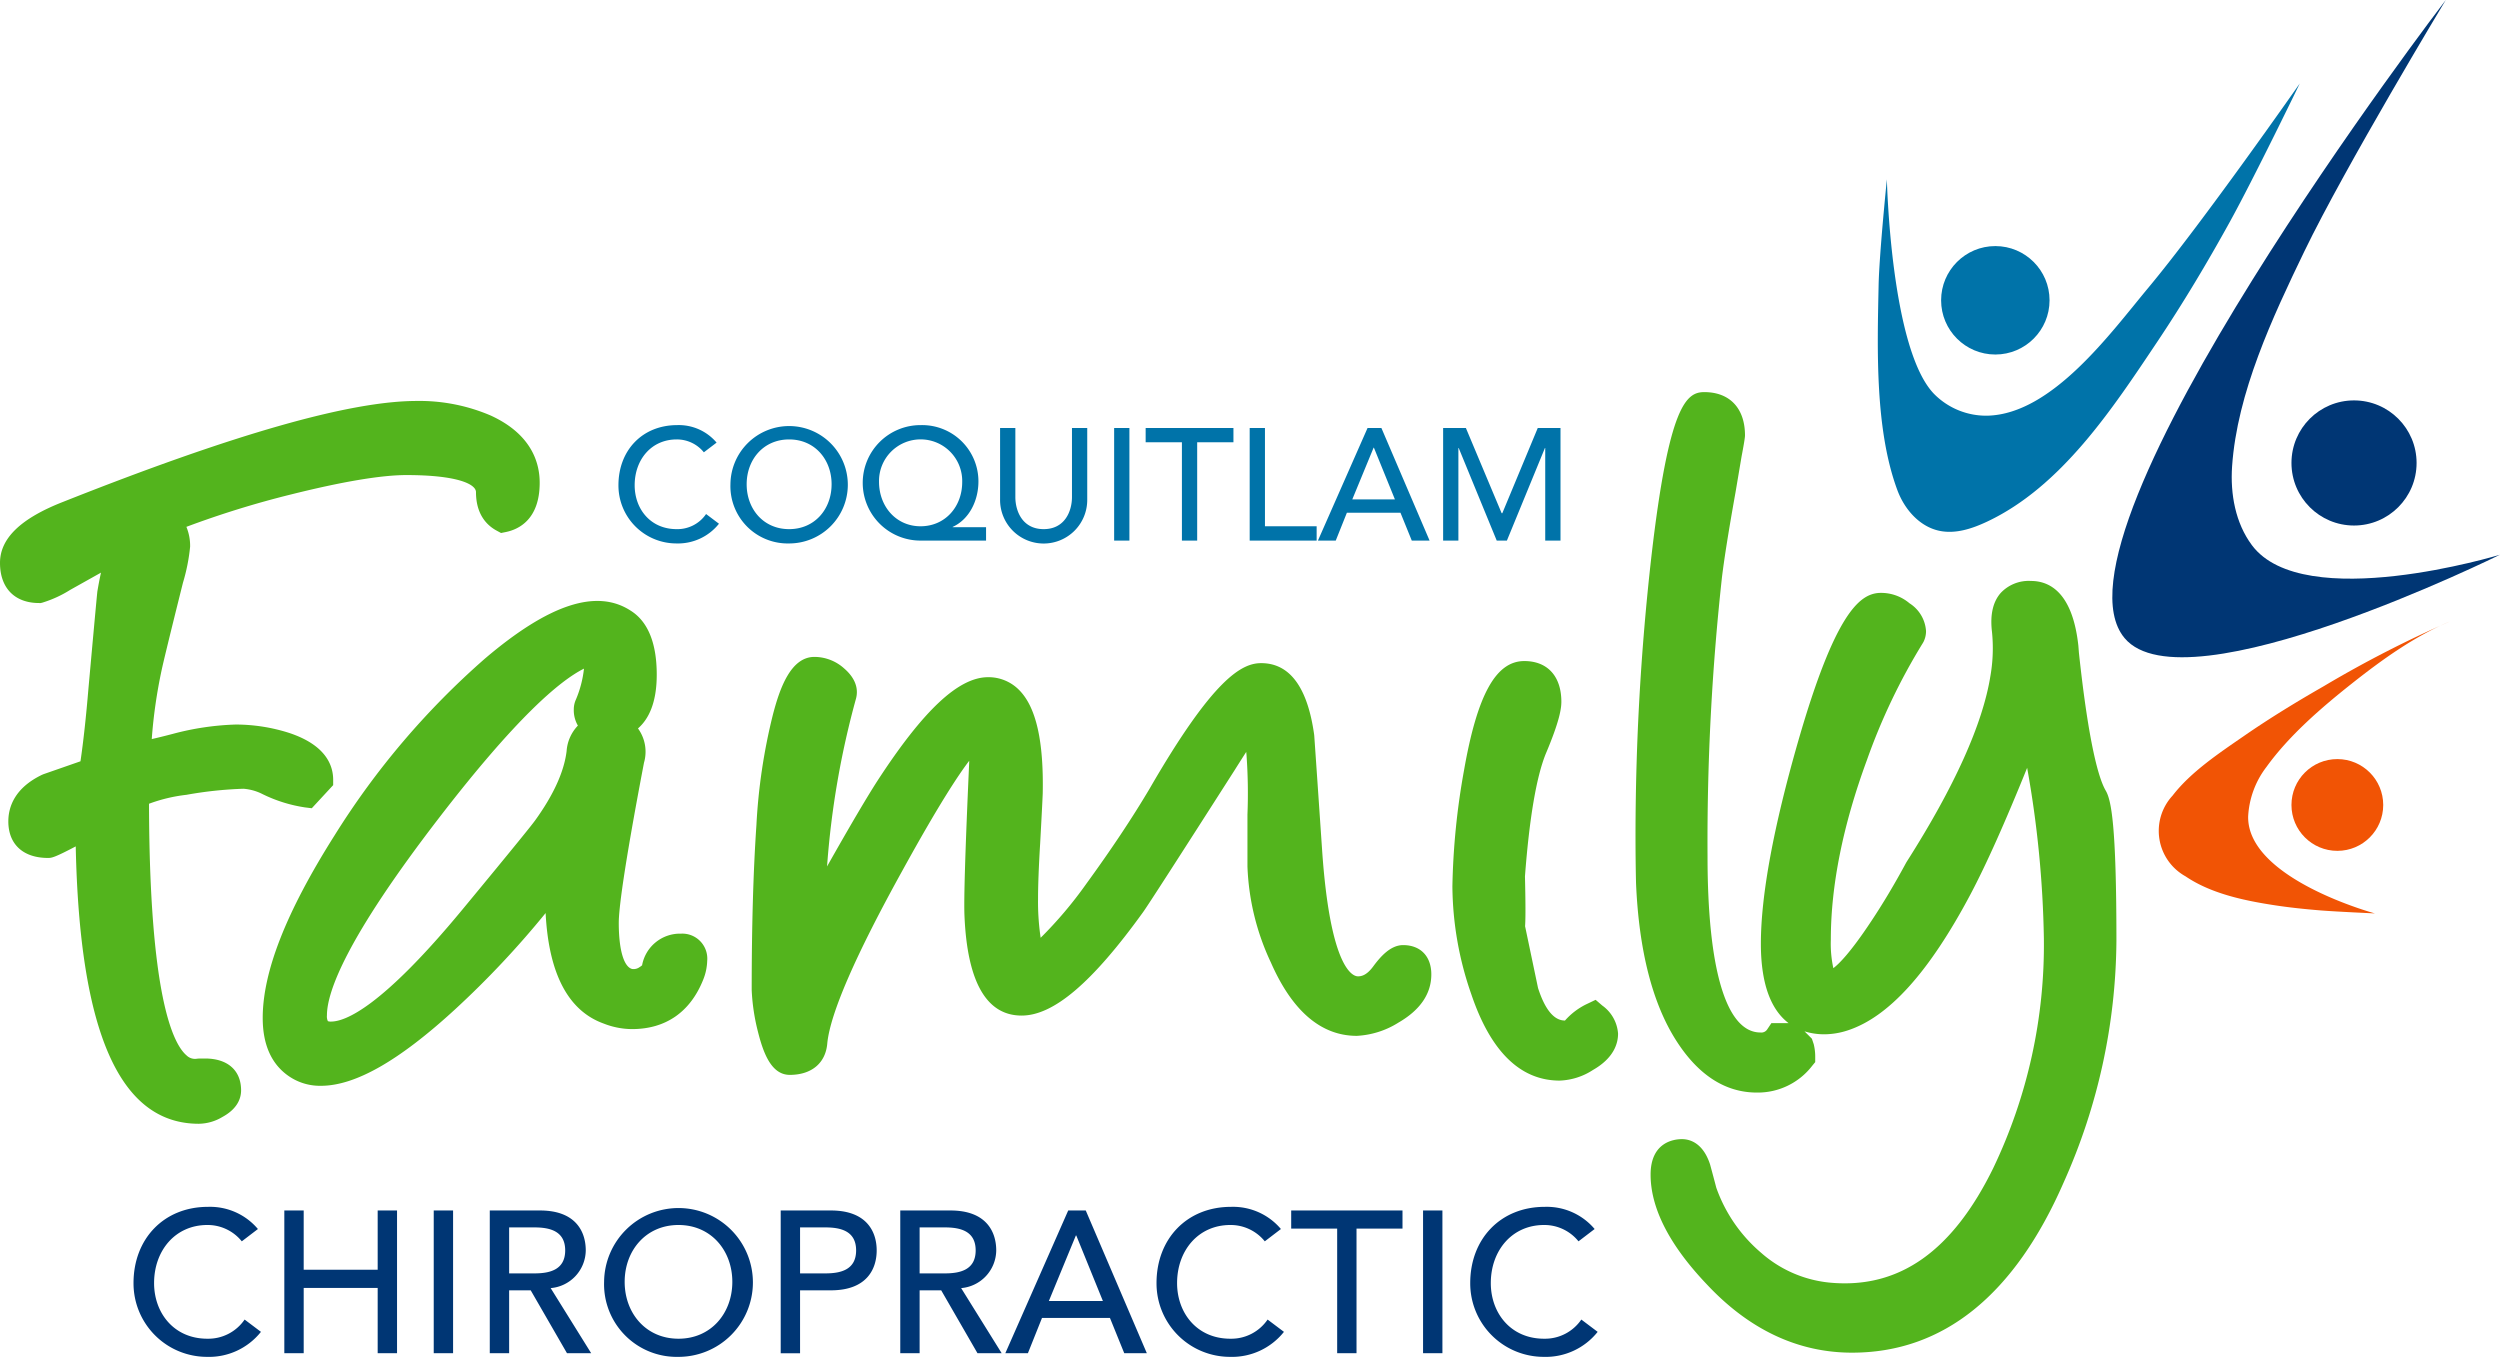
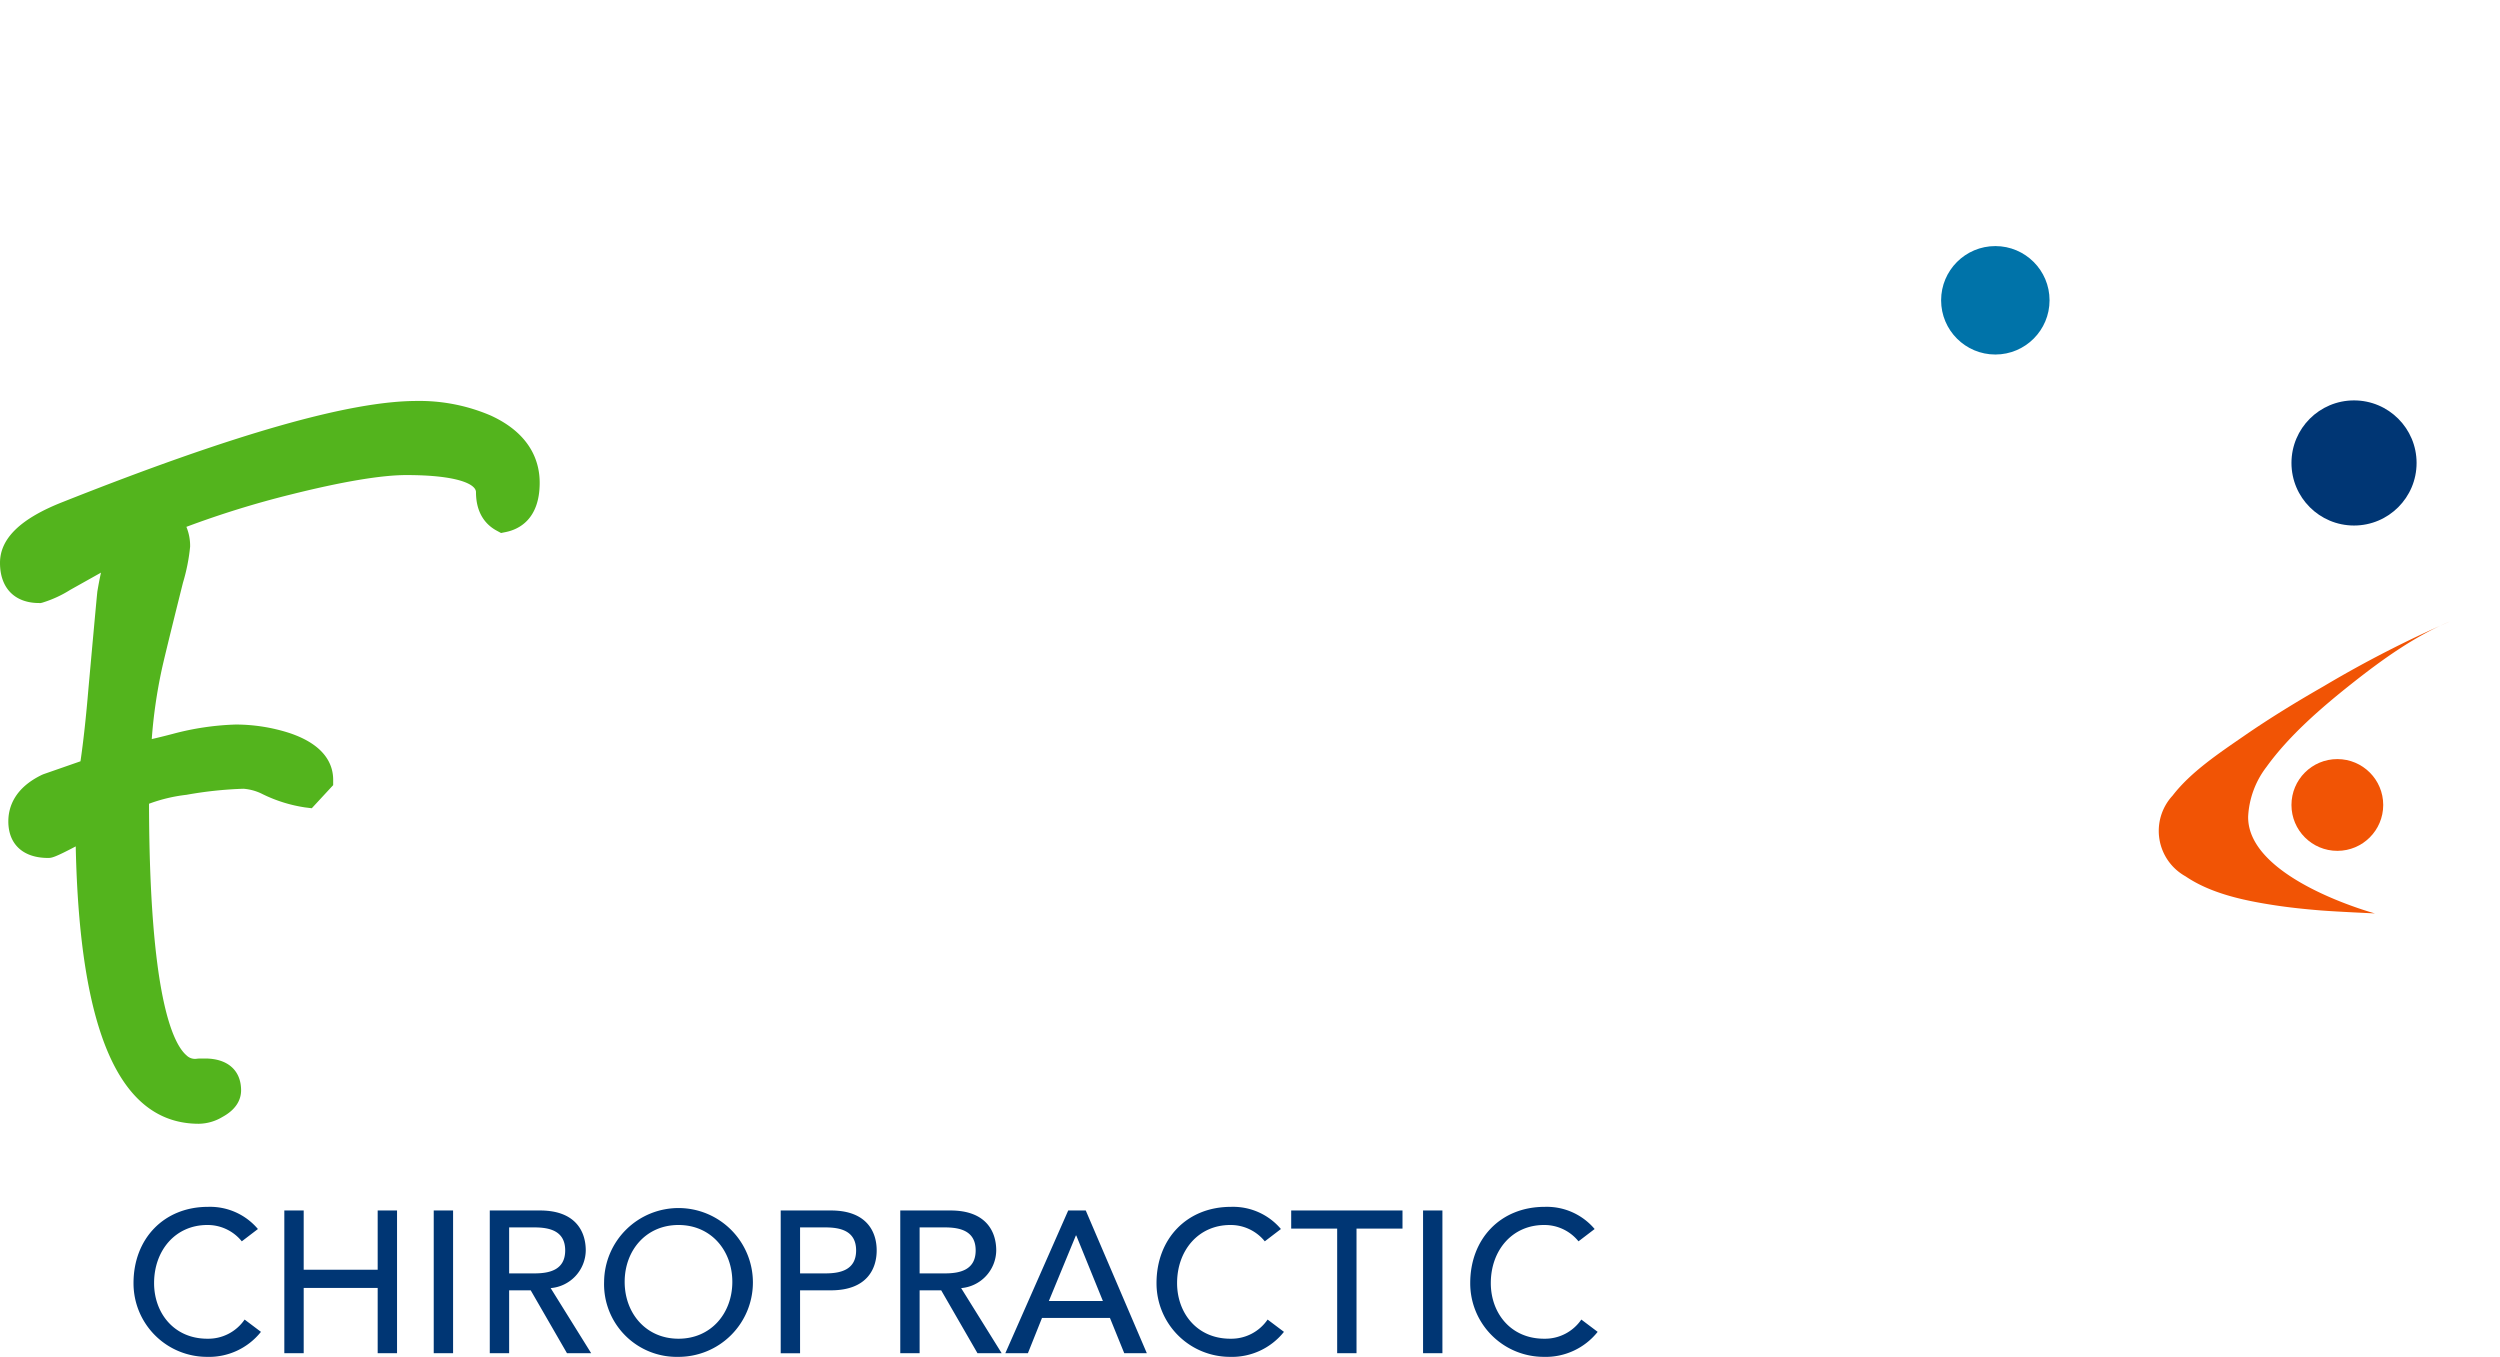
<svg xmlns="http://www.w3.org/2000/svg" viewBox="0 0 366.483 198.906">
  <path d="M35.707 115.627a7.381 7.381 0 0 1 2.818.804 21.23 21.23 0 0 0 6.161 1.925l1.019.127 3.136-3.388v-.783c0-2.153-1.11-5.09-6.426-6.862a25.816 25.816 0 0 0-7.853-1.238 40.214 40.214 0 0 0-9.202 1.362c-1.33.35-2.343.596-3.114.768a73.86 73.86 0 0 1 1.46-10.158c.212-.983.923-3.992 3.114-12.756a27.737 27.737 0 0 0 1.05-5.28 7.3 7.3 0 0 0-.547-2.916 138.811 138.811 0 0 1 15.35-4.752c7.535-1.883 13.222-2.838 16.903-2.838 7.53 0 10.201 1.346 10.201 2.499 0 3.32 1.65 4.906 3.036 5.65l.637.344.711-.145c1.85-.379 4.954-1.82 4.954-7.222 0-2.984-1.233-7.11-7.13-9.832a26.459 26.459 0 0 0-10.883-2.158c-9.803 0-26.757 4.836-51.822 14.78C3.035 75.995 0 78.924 0 82.511c0 3.688 2.145 5.89 5.737 5.89h.245l.239-.06a16.933 16.933 0 0 0 4.078-1.873l4.506-2.525c-.247 1.097-.412 2.061-.529 2.74-.02.164-.084.664-1.305 14.193-.353 4.222-.746 7.821-1.173 10.723l-5.423 1.89-.208.087c-4.088 1.963-4.946 4.8-4.946 6.836 0 3.353 2.173 5.355 5.812 5.355.502 0 .858 0 4.068-1.694.57 27.351 6.487 40.663 18.047 40.663a6.878 6.878 0 0 0 3.476-1.008c2.247-1.227 2.719-2.793 2.719-3.89 0-2.923-1.974-4.668-5.28-4.668h-.838l-.32.025a1.753 1.753 0 0 1-1.55-.474c-2.042-1.736-5.454-8.845-5.51-36.897a23.347 23.347 0 0 1 5.487-1.31 57.215 57.215 0 0 1 8.375-.888Z" style="fill:#53b41d" />
-   <path d="M99.84 136.868a5.65 5.65 0 0 0-5.714 4.638 2.34 2.34 0 0 1-.366.266 1.478 1.478 0 0 1-1.106.273c-1.22-.326-1.947-2.853-1.947-6.761 0-1.864.643-7.453 3.697-23.471a5.8 5.8 0 0 0-.877-5.024l-.004-.005c1.52-1.322 2.751-3.687 2.751-7.876 0-4.628-1.289-7.788-3.803-9.376-4.998-3.27-11.992-.975-21.38 7.013a115.852 115.852 0 0 0-22.051 25.926c-7.085 11.208-10.528 19.964-10.528 26.768 0 3.749 1.188 6.545 3.521 8.3a8.055 8.055 0 0 0 5.013 1.632c5.022 0 11.454-3.665 19.664-11.205a134.762 134.762 0 0 0 13.274-14.119c.453 8.887 3.31 14.33 8.51 16.199a11.462 11.462 0 0 0 4.145.812c4.942 0 8.548-2.492 10.447-7.246a7.94 7.94 0 0 0 .585-2.762 3.662 3.662 0 0 0-3.83-3.982Zm-15.125-30.499a5.992 5.992 0 0 0-1.654 3.737c-.364 3.003-1.91 6.41-4.605 10.146-.397.562-2.57 3.287-10.66 13.07-11.82 14.299-17.151 16.434-19.277 16.434a1.296 1.296 0 0 1-.455-.06 1.61 1.61 0 0 1-.138-.838c0-3.481 2.858-11.342 16.475-29.017 11.132-14.449 17.536-19.986 21.206-21.825a15.985 15.985 0 0 1-1.171 4.508 3.514 3.514 0 0 0-.322 1.493 4.501 4.501 0 0 0 .6 2.352ZM205.687 138.546c-1.842 0-3.316 1.677-4.393 3.14-.978 1.324-1.765 1.453-2.267 1.436-.663-.018-4.034-.998-5.224-18.65q-.762-11.213-1.142-16.629l-.014-.135c-.968-6.964-3.58-10.495-7.766-10.495-2.83 0-6.983 2.185-16.337 18.369-2.54 4.292-5.68 9.01-9.32 14.007a60.073 60.073 0 0 1-6.672 7.885 36.117 36.117 0 0 1-.382-5.698c0-1.994.103-4.725.31-8.126.207-3.778.332-6.204.376-7.313.156-7.684-.964-12.64-3.424-15.15a6.28 6.28 0 0 0-4.585-1.915c-4.322 0-9.472 4.82-16.212 15.177-1.586 2.459-4.023 6.598-7.394 12.564a126.683 126.683 0 0 1 4.248-24.619c.283-1.07.216-2.701-1.718-4.384a6.538 6.538 0 0 0-4.38-1.712c-3.452 0-5.074 4.55-6.096 8.497a84.738 84.738 0 0 0-2.41 16.169c-.46 6.72-.692 14.847-.692 24.157a29.808 29.808 0 0 0 .899 6.052c.79 3.163 1.966 6.396 4.685 6.396 3.208 0 5.265-1.742 5.498-4.627.43-4.383 4.146-12.922 11.048-25.387 5.198-9.44 8.135-13.913 9.759-16.032l-.01.336c-.568 12.64-.793 19.957-.687 22.364.405 9.722 3.225 14.652 8.38 14.652 4.69 0 10.348-4.82 17.808-15.17.693-.962 5.086-7.777 13.44-20.844a295.608 295.608 0 0 1 1.676-2.636l.036.386a78.522 78.522 0 0 1 .143 8.81v7.602h.001a36.007 36.007 0 0 0 3.447 14.099c3.131 7.118 7.365 10.727 12.583 10.727a12.68 12.68 0 0 0 6.113-1.947c3.192-1.85 4.81-4.229 4.81-7.068 0-2.645-1.585-4.288-4.135-4.288ZM234.896 147.416l-.99-.849-1.176.564a10.049 10.049 0 0 0-3.313 2.472h-.016c-1.592 0-2.917-1.602-3.935-4.764l-1.9-9.06c.059-.791.097-2.563-.017-7.308.642-8.498 1.67-14.549 3.042-17.953 2.056-4.848 2.294-6.685 2.294-7.644 0-3.736-2.03-5.966-5.432-5.966-4.168 0-6.891 4.932-8.835 16.003a105.486 105.486 0 0 0-1.706 17.035 48.805 48.805 0 0 0 2.775 15.815c2.835 8.392 7.193 12.647 12.952 12.647a9.55 9.55 0 0 0 4.883-1.56c3.038-1.738 3.675-3.853 3.675-5.321a5.54 5.54 0 0 0-2.3-4.111ZM308.683 115.895c-.98-1.674-2.457-6.546-3.927-20.19l-.082-1.055c-.855-7.84-4.248-9.486-6.945-9.486a5.628 5.628 0 0 0-4.421 1.742c-1.155 1.298-1.593 3.209-1.3 5.691a23.802 23.802 0 0 1-.22 6.455c-1.121 7.066-5.258 16.251-12.295 27.303l-.072.124c-1.69 3.129-3.401 6-5.095 8.541-3.125 4.733-4.828 6.356-5.571 6.907a17.044 17.044 0 0 1-.368-4.203c0-7.913 1.78-16.763 5.29-26.303a89.79 89.79 0 0 1 8.196-17.153l.105-.183a3.505 3.505 0 0 0 .364-1.583 5.217 5.217 0 0 0-2.423-4.065 6.416 6.416 0 0 0-4.56-1.511c-2.787.25-6.359 3.016-11.733 21.648-3.646 12.678-5.493 22.69-5.493 29.76 0 6.453 1.755 9.896 4.061 11.65h-2.521l-.594.89a1.02 1.02 0 0 1-1.005.483c-5.005 0-7.761-9.175-7.761-25.835a355.111 355.111 0 0 1 2.12-40.937c.346-2.824 1.007-6.969 1.97-12.34l.907-5.37c.265-1.38.422-2.303.481-2.822l.013-.224c0-3.974-2.23-6.347-5.966-6.347-2.629 0-5.202 1.862-7.783 24.35a363.94 363.94 0 0 0-2.3 40.488c0 2.636.025 5.038.077 7.14l.001.037c.42 9.821 2.397 17.57 5.877 23.028 3.226 5.067 7.206 7.637 11.83 7.637a10.062 10.062 0 0 0 8.107-3.913l.452-.552v-.713a7.714 7.714 0 0 0-.215-1.9l-.273-.814-1.082-1.082a9.762 9.762 0 0 0 2.925.433 11.166 11.166 0 0 0 3.362-.556c6.061-1.965 11.975-8.517 18.081-20.032 2.28-4.315 5.052-10.51 8.268-18.473a154.685 154.685 0 0 1 2.453 25.012 75.807 75.807 0 0 1-7.422 33.665c-5.959 12.155-13.726 17.656-23.735 16.808a17.801 17.801 0 0 1-10.317-4.416 22.216 22.216 0 0 1-6.546-9.514q-.449-1.718-.898-3.362l-.032-.107c-1.059-3.182-3.03-3.656-4.11-3.656-1.077 0-4.592.375-4.592 5.203 0 4.933 2.777 10.349 8.241 16.084 6.214 6.645 13.376 10.015 21.29 10.015 13.365 0 23.809-8.41 31.038-24.99a87.848 87.848 0 0 0 7.718-35.35c0-17.029-.755-20.664-1.57-22.057Z" style="fill:#53b41d" />
-   <path d="M103.18 66.306a5.075 5.075 0 0 0-3.987-1.888c-3.707 0-6.155 2.96-6.155 6.714 0 3.475 2.309 6.436 6.155 6.436a5.086 5.086 0 0 0 4.314-2.215l1.889 1.422a7.683 7.683 0 0 1-6.25 2.89 8.499 8.499 0 0 1-8.486-8.533c0-5.129 3.52-8.813 8.604-8.813a7.244 7.244 0 0 1 5.782 2.565ZM107.077 70.993a8.604 8.604 0 1 1 8.604 8.673 8.4 8.4 0 0 1-8.604-8.673Zm14.83 0c0-3.614-2.449-6.575-6.226-6.575s-6.225 2.96-6.225 6.575c0 3.614 2.447 6.575 6.225 6.575s6.225-2.961 6.225-6.575ZM144.55 79.246h-9.513a8.464 8.464 0 1 1-.023-16.927 8.246 8.246 0 0 1 8.417 8.254c0 2.798-1.33 5.549-3.778 6.668v.047h4.897Zm-3.497-8.58a6.099 6.099 0 1 0-12.195-.046c0 3.614 2.496 6.528 6.085 6.528 3.615 0 6.11-2.868 6.11-6.482ZM148.844 62.739v10.12c0 2.05 1.025 4.709 4.15 4.709 3.124 0 4.15-2.658 4.15-4.71v-10.12h2.238v10.47a6.389 6.389 0 1 1-12.777 0v-10.47ZM163.326 62.739h2.238v16.507h-2.238ZM173.26 64.838h-5.316v-2.1h12.87v2.1h-5.316v14.408h-2.238ZM183.195 62.739h2.239v14.41h7.577v2.097h-9.816ZM200.475 62.739h2.028l7.064 16.507h-2.61l-1.656-4.08h-7.858l-1.631 4.08H193.2Zm4.01 10.469-3.078-7.578h-.047l-3.124 7.578ZM211.553 62.739h3.335l5.245 12.497h.094l5.199-12.497h3.334v16.507h-2.239v-13.57h-.046l-5.573 13.57h-1.492l-5.572-13.57h-.047v13.57h-2.238Z" style="fill:#0073a9" />
  <path d="M35.445 181.97a6.434 6.434 0 0 0-5.054-2.394c-4.7 0-7.803 3.754-7.803 8.513 0 4.403 2.927 8.157 7.803 8.157a6.45 6.45 0 0 0 5.468-2.808l2.394 1.803a9.733 9.733 0 0 1-7.921 3.665 10.775 10.775 0 0 1-10.759-10.818c0-6.502 4.463-11.172 10.906-11.172a9.18 9.18 0 0 1 7.33 3.25ZM41.68 177.448h2.839v8.69h10.846v-8.69h2.838v20.926h-2.838v-9.576H44.52v9.576H41.68ZM63.582 177.448h2.837v20.926h-2.837ZM71.798 177.448h7.36c5.35 0 6.71 3.222 6.71 5.852a5.61 5.61 0 0 1-5.143 5.527l5.94 9.547h-3.547l-5.32-9.222h-3.162v9.222h-2.838Zm2.838 9.222h3.723c2.247 0 4.494-.533 4.494-3.37s-2.247-3.37-4.494-3.37h-3.723ZM88.557 187.91a10.907 10.907 0 1 1 10.906 10.996 10.648 10.648 0 0 1-10.906-10.995Zm18.797 0c0-4.58-3.103-8.334-7.891-8.334s-7.892 3.754-7.892 8.335 3.104 8.335 7.892 8.335 7.891-3.754 7.891-8.335ZM114.446 177.448h7.36c5.35 0 6.71 3.222 6.71 5.852 0 2.63-1.36 5.852-6.71 5.852h-4.522v9.222h-2.838Zm2.838 9.222h3.724c2.247 0 4.493-.533 4.493-3.37s-2.246-3.37-4.493-3.37h-3.724ZM131.973 177.448h7.359c5.35 0 6.709 3.222 6.709 5.852a5.61 5.61 0 0 1-5.143 5.527l5.942 9.547h-3.547l-5.32-9.222h-3.163v9.222h-2.837Zm2.837 9.222h3.724c2.246 0 4.492-.533 4.492-3.37s-2.246-3.37-4.492-3.37h-3.724ZM156.593 177.448h2.571l8.955 20.926h-3.31l-2.098-5.172h-9.961l-2.068 5.172h-3.31Zm5.084 13.27-3.902-9.605h-.06l-3.96 9.605ZM185.41 181.97a6.435 6.435 0 0 0-5.055-2.394c-4.699 0-7.802 3.754-7.802 8.513 0 4.403 2.926 8.157 7.802 8.157a6.447 6.447 0 0 0 5.468-2.808l2.395 1.803a9.734 9.734 0 0 1-7.921 3.665 10.775 10.775 0 0 1-10.759-10.818c0-6.502 4.463-11.172 10.906-11.172a9.18 9.18 0 0 1 7.33 3.25ZM196.02 180.108h-6.739v-2.66h16.316v2.66h-6.74v18.266h-2.837ZM208.61 177.448h2.838v20.926h-2.838ZM231.398 181.97a6.432 6.432 0 0 0-5.053-2.394c-4.7 0-7.803 3.754-7.803 8.513 0 4.403 2.926 8.157 7.803 8.157a6.448 6.448 0 0 0 5.467-2.808l2.394 1.803a9.733 9.733 0 0 1-7.92 3.665 10.775 10.775 0 0 1-10.76-10.818c0-6.502 4.464-11.172 10.908-11.172a9.18 9.18 0 0 1 7.329 3.25Z" style="fill:#003674" />
-   <path d="M276.605 26.29s-1.12 10.915-1.214 15.561c-.192 9.387-.547 21.122 2.756 30.015 1.036 2.787 3.232 5.325 6.14 5.944 2.379.507 4.836-.317 7.036-1.356 10.895-5.143 18.37-16.567 24.895-26.315 3.811-5.694 7.33-11.583 10.64-17.58 3.57-6.465 10.277-20.33 10.277-20.33s-14.249 20.411-22.209 29.96c-5.524 6.629-14.078 18.489-23.545 18.746a10.714 10.714 0 0 1-7.823-3.151c-6.41-6.509-6.953-31.493-6.953-31.493Z" style="fill:#0073a9" />
  <circle cx="292.502" cy="44.022" r="7.948" style="fill:#0073a9" />
  <circle cx="342.638" cy="118.003" r="6.726" style="fill:#f15405" />
  <circle cx="345.084" cy="67.867" r="9.171" style="fill:#003674" />
-   <path d="M358.535 0s-59.919 78.261-47.08 93.547c8.899 10.593 55.028-12.229 55.028-12.229s-28.798 8.764-36.369-1.397c-2.421-3.25-3.18-7.5-2.906-11.543.733-10.79 5.942-21.889 10.587-31.516C343.775 24.468 358.535 0 358.535 0Z" style="fill:#003674" />
  <path d="M359.146 91.101a166.123 166.123 0 0 0-18.458 9.468c-3.994 2.288-7.93 4.689-11.718 7.306-3.593 2.482-7.816 5.278-10.487 8.761a7.613 7.613 0 0 0 1.9 11.828c3.666 2.49 8.388 3.506 12.7 4.184 2.36.372 4.74.623 7.121.815 2.267.183 7.937.437 7.937.437s-18.714-5.049-18.577-14.202a13.02 13.02 0 0 1 2.684-7.27c3.337-4.632 8.119-8.747 12.577-12.272 4.36-3.447 9.16-6.904 14.321-9.055Z" style="fill:#f15405" />
</svg>